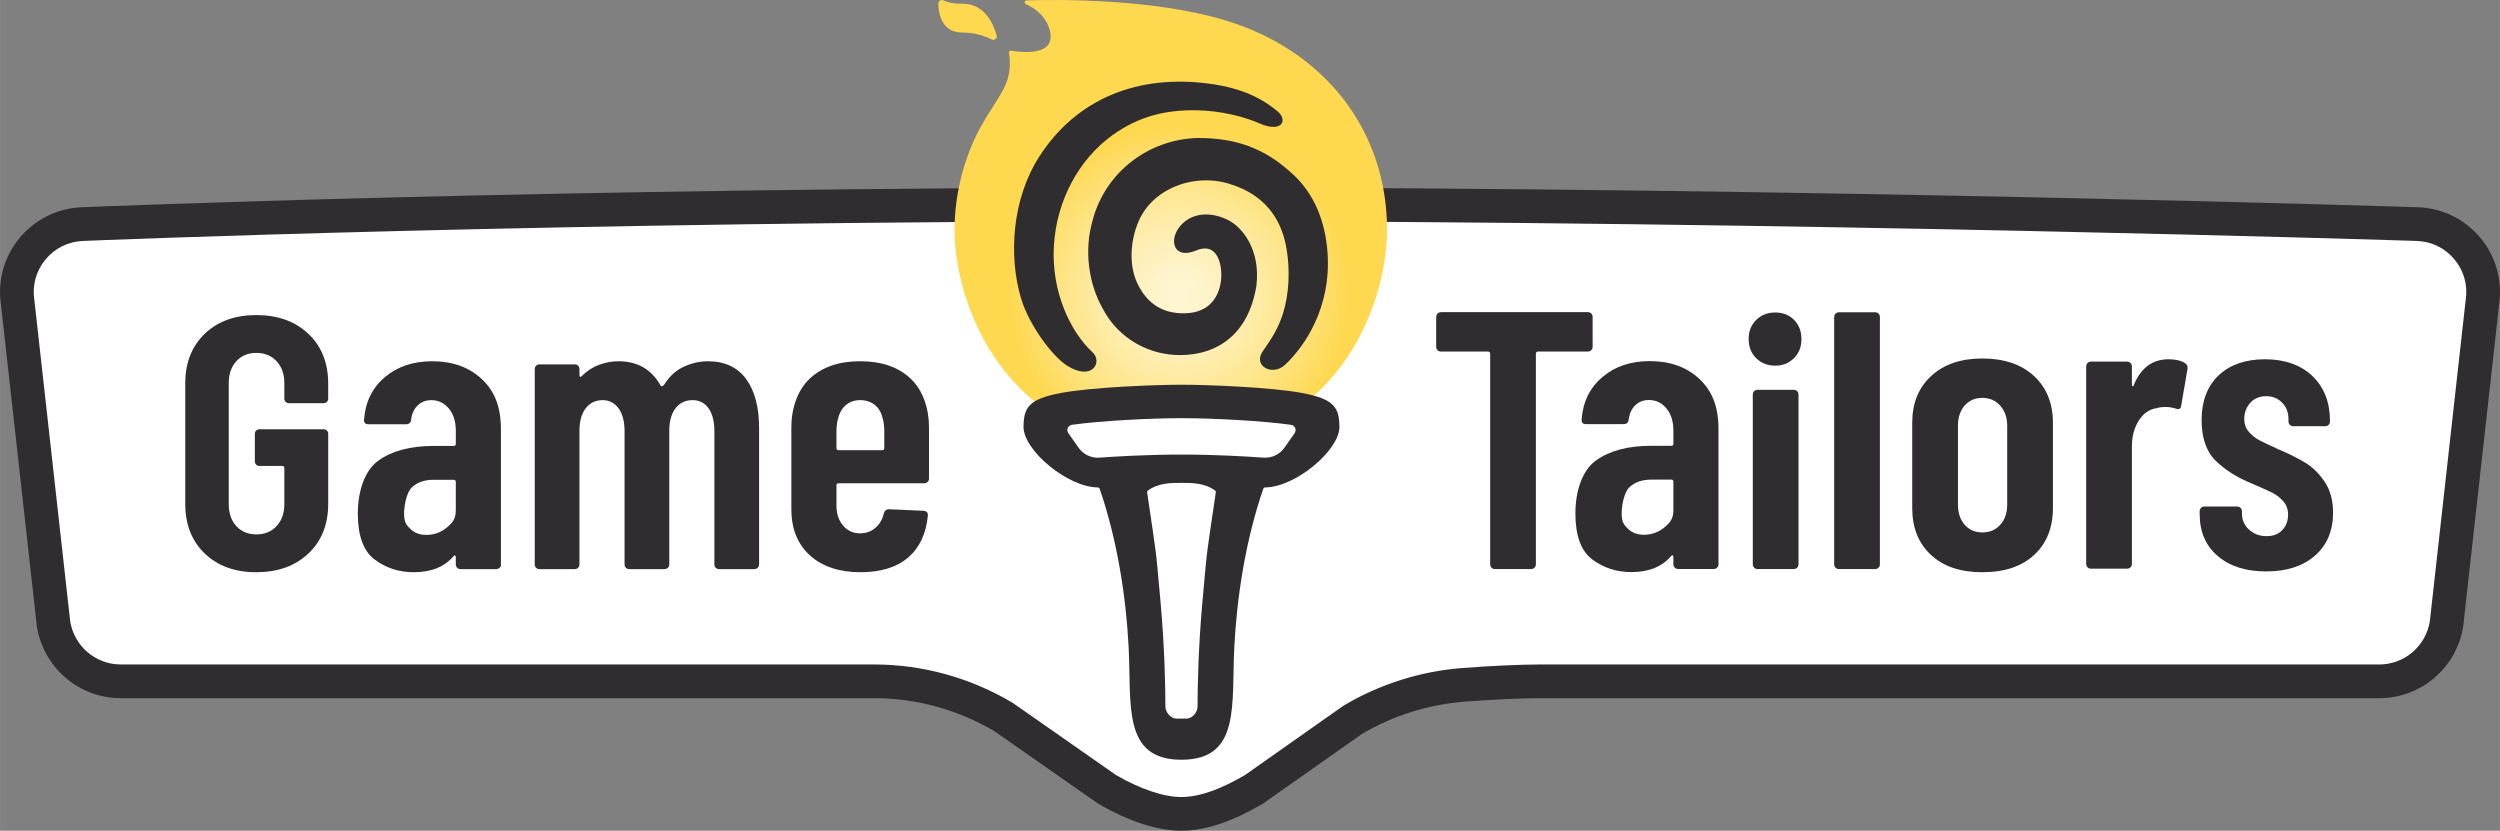
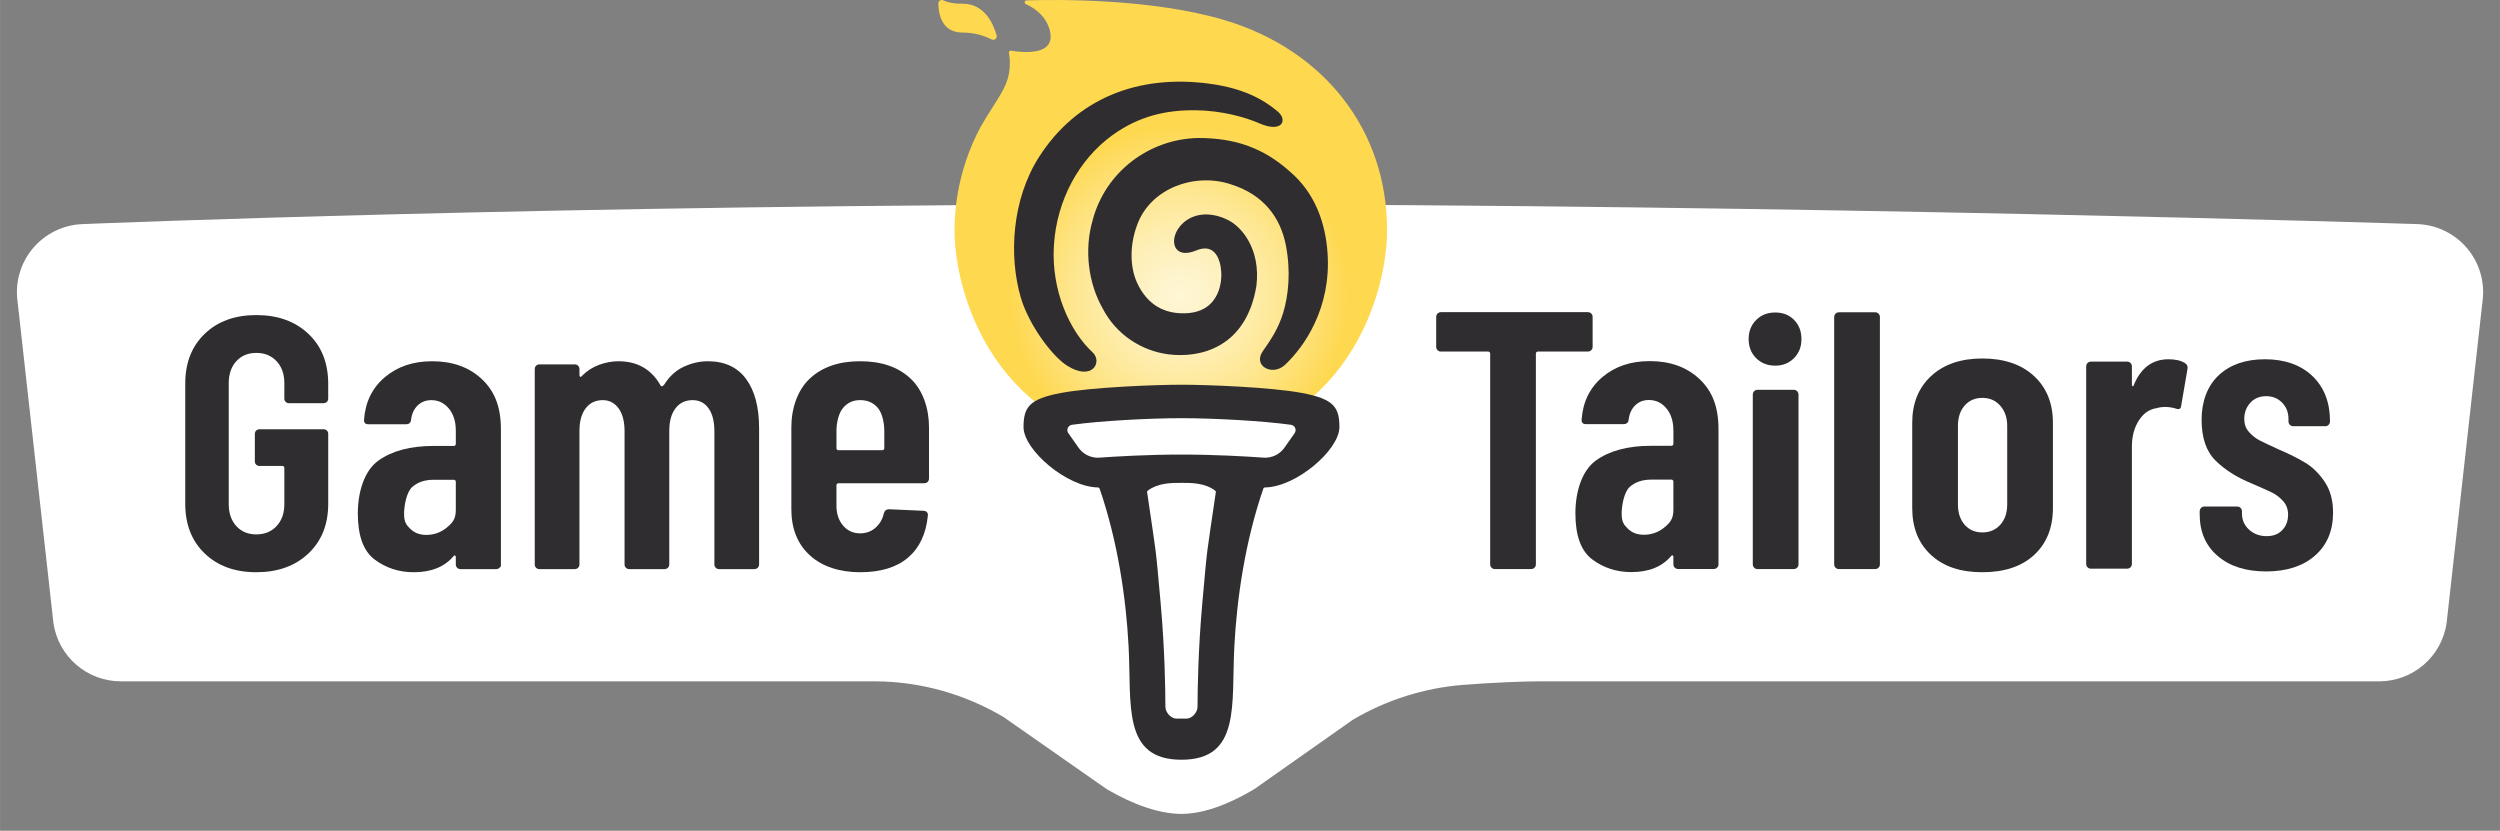
<svg xmlns="http://www.w3.org/2000/svg" id="Layer_1" width="1e3mm" height="332.3mm" viewBox="0 0 2834.6 941.96">
  <rect x="0" y="0" width="2834.6" height="941.96" fill="#808080" stroke="none" />
  <defs>
    <style>.cls-1, .cls-2 {
        fill: #fff;
      }

      .cls-2, .cls-3, .cls-4, .cls-5 {
        fill-rule: evenodd;
      }

      .cls-3, .cls-6 {
        fill: #302d30;
      }

      .cls-4 {
        fill: #fed84f;
      }

      .cls-5 {
        fill: url(#radial-gradient);
      }</style>
    <radialGradient id="radial-gradient" cx="1337.4" cy="335.43" r="234.29" gradientUnits="userSpaceOnUse">
      <stop stop-color="#fff6d4" offset="0" />
      <stop stop-color="#fef4cc" offset=".11" />
      <stop stop-color="#feefb6" offset=".28" />
      <stop stop-color="#fee792" offset=".5" />
      <stop stop-color="#fedc62" offset=".74" />
      <stop stop-color="#fed84f" offset=".82" />
    </radialGradient>
  </defs>
  <path class="cls-2" d="M1339.68,922.85c-24.17,0-53.52-9.73-84.94-28.15l-116.82-81.63-.64-.38c-44.31-26.12-94.52-40-145.19-40.14H136.98c-18.52,0-36.45-6.67-50.47-18.77-13.94-12.03-23.13-28.66-25.9-46.86L20.01,342.93l-.05-.34c-3.2-21.66,2.98-43.76,16.96-60.61,13.98-16.86,34.55-27.02,56.43-27.87,5.36-.23,538.28-22.39,1244.85-22.39s1392.73,22.05,1403.16,22.39c21.86.87,42.41,11.03,56.37,27.87,13.98,16.86,20.16,38.95,16.96,60.61l-.05.34-40.6,363.98c-2.77,18.2-11.96,34.84-25.9,46.87-14.02,12.1-31.95,18.77-50.47,18.77h-952.18c-18,0-53.62,1.38-86.89,4.03-43.59,3.47-86.54,17.04-124.2,39.24l-.67.39-111.53,78.52c-12.56,7.4-48.19,28.04-82.28,28.13h-.23Z" />
-   <path class="cls-6" d="M1338.2,250.83c702.99,0,1389.16,21.95,1402.46,22.38,16.67.68,31.71,8.13,42.36,20.97,10.68,12.87,15.21,29.07,12.76,45.62l-.1.67-.08.68-40.52,363.24c-2.15,13.56-9.03,25.94-19.44,34.92-10.55,9.11-24.04,14.12-37.99,14.12h-952.18c-17.81,0-53.07,1.28-88.41,4.09-46.46,3.7-92.25,18.16-132.39,41.82l-1.33.78-1.26.89-110.27,77.63c-11.99,7.04-43.56,25.02-71.97,25.09h-.18c-20.32,0-46.77-8.92-74.63-25.15l-115.58-80.77-1.21-.85-1.27-.75c-47.23-27.84-100.77-42.64-154.84-42.79h-1.08s-854.09,0-854.09,0c-13.94,0-27.43-5.02-37.98-14.12-10.4-8.98-17.29-21.36-19.44-34.92l-40.52-363.24-.08-.68-.1-.67c-2.45-16.55,2.09-32.75,12.76-45.62,10.68-12.87,25.76-20.32,42.47-20.98h.06s.06,0,.06,0c5.3-.22,537.88-22.37,1243.99-22.37M1338.2,212.61c-715.2,0-1245.6,22.4-1245.6,22.4-57.27,2.25-99.93,53.68-91.54,110.38l40.61,364c6.99,47.26,47.55,82.26,95.32,82.26h854.09c.33,0,.65,0,.98,0,47.7.13,94.45,13.28,135.54,37.5l116.83,81.64c14.3,8.43,54.91,31.17,95.27,31.17h.28c39.46-.1,78.62-22.92,92.6-31.17l111.53-78.52c35.39-20.86,75.06-33.39,116.02-36.65,33.19-2.64,67.89-3.97,85.38-3.97h952.18c47.77,0,88.33-35,95.32-82.26l40.61-364c8.38-56.7-34.28-108.13-91.54-110.38,0,0-688.65-22.4-1403.85-22.4h0Z" />
  <path class="cls-6" d="M1804.23,355.51c1.04,1.05,1.56,2.31,1.56,3.8v33.96c0,1.63-.62,2.98-1.85,4.07-.96.85-2.23,1.29-3.51,1.29h-56.75c-1.23,0-2.23,1-2.23,2.23v239.03c0,1.63-.62,2.98-1.85,4.07-.96.85-2.23,1.29-3.51,1.29h-41.11c-1.49,0-2.76-.52-3.8-1.56-1.05-1.04-1.56-2.3-1.56-3.8v-239.03c0-1.23-1-2.23-2.23-2.23h-53.62c-1.49,0-2.76-.52-3.8-1.56-1.05-1.04-1.56-2.3-1.56-3.8v-33.96c0-1.28.44-2.55,1.29-3.51,1.09-1.23,2.44-1.85,4.07-1.85h166.68c1.49,0,2.75.52,3.8,1.56Z" />
  <path class="cls-6" d="m1991.2 406.12c-5.66-5.66-8.49-12.87-8.49-21.65s2.83-15.99 8.49-21.65 12.87-8.49 21.65-8.49 15.92 2.83 21.44 8.49 8.28 12.88 8.28 21.65-2.83 15.99-8.49 21.65-12.74 8.49-21.23 8.49-15.99-2.83-21.65-8.49zm-2.24 237.57c-1.05-1.04-1.56-2.3-1.56-3.8v-192.55c0-1.29 0.44-2.55 1.29-3.51 1.09-1.23 2.44-1.85 4.07-1.85h41.11c1.49 0 2.75 0.52 3.8 1.56 1.04 1.05 1.56 2.31 1.56 3.8v192.55c0 1.63-0.62 2.98-1.85 4.07-0.96 0.85-2.23 1.3-3.51 1.3h-41.11c-1.49 0-2.76-0.52-3.8-1.56z" />
  <path class="cls-6" d="M2081.24,643.69c-1.05-1.04-1.56-2.3-1.56-3.8v-280.44c0-1.29.44-2.55,1.3-3.51,1.09-1.23,2.44-1.85,4.07-1.85h41.11c1.49,0,2.75.52,3.8,1.56,1.04,1.05,1.56,2.31,1.56,3.8v280.44c0,1.63-.62,2.98-1.85,4.07-.96.85-2.23,1.29-3.51,1.29h-41.11c-1.49,0-2.76-.52-3.8-1.56Z" />
  <path class="cls-6" d="m2189.4 629.17c-14.15-13.11-21.23-30.83-21.23-53.18v-96.69c0-22.04 7.15-39.69 21.45-52.95 14.3-13.25 33.66-19.88 58.09-19.88s44.24 6.63 58.54 19.88c14.3 13.26 21.45 30.91 21.45 52.95v96.69c0 22.34-7.08 40.07-21.23 53.18s-33.74 19.66-58.76 19.66-44.17-6.55-58.32-19.66zm78.65-34.19c5.21-5.81 7.82-13.48 7.82-23.01v-89.1c0-9.23-2.61-16.83-7.82-22.79-5.22-5.96-12-8.94-20.33-8.94s-15.05 2.9-20.11 8.71c-5.07 5.81-7.6 13.48-7.6 23.01v89.1c0 9.54 2.53 17.2 7.6 23.01 5.06 5.81 11.76 8.71 20.11 8.71s15.12-2.9 20.33-8.71z" />
  <path class="cls-6" d="M2477.59,411.82c2.38,1.49,3.28,3.73,2.68,6.7l-7.15,41.56c-.3,3.57-2.39,4.62-6.26,3.13-4.18-1.19-8.04-1.79-11.62-1.79s-6.86.45-9.83,1.34c-8.34,1.19-15.12,5.89-20.33,14.08-5.22,8.2-7.82,17.95-7.82,29.27v133.33c0,1.63-.62,2.98-1.86,4.07-.96.85-2.22,1.29-3.51,1.29h-41.11c-1.49,0-2.76-.52-3.8-1.56-1.05-1.04-1.56-2.3-1.56-3.8v-224.05c0-1.28.44-2.54,1.29-3.5,1.09-1.24,2.44-1.86,4.07-1.86h41.11c1.49,0,2.75.52,3.8,1.56,1.04,1.05,1.56,2.31,1.56,3.8v20.56c0,1.19.29,1.86.89,2.01.59.15,1.04-.37,1.34-1.56,8.04-19.36,21.15-29.05,39.32-29.05,8.04,0,14.3,1.49,18.77,4.47Z" />
  <path class="cls-6" d="m2514.6 630.45c-13.66-11.65-20.49-27.44-20.49-47.38v-3.22c0-1.53 0.5-2.83 1.53-3.91 1.01-1.07 2.25-1.61 3.7-1.61h37.48c1.45 0 2.68 0.54 3.71 1.61 1.01 1.08 1.52 2.38 1.52 3.91v2.3c0 7.36 2.68 13.5 8.06 18.4 5.37 4.91 11.99 7.36 19.83 7.36s13.51-2.3 17.87-6.9 6.54-10.42 6.54-17.48c0-6.13-1.89-11.27-5.67-15.41s-7.85-7.28-12.2-9.43c-4.36-2.14-12.2-5.67-23.54-10.58-16.56-6.74-30.15-15.33-40.75-25.76-10.61-10.42-15.91-25.91-15.91-46.46s6.46-38.25 19.4-50.37c12.93-12.11 30.43-18.17 52.52-18.17s40.6 6.37 53.83 19.09c13.22 12.73 19.83 29.83 19.83 51.29 0 1.54-0.51 2.84-1.53 3.91-1.02 1.08-2.25 1.61-3.7 1.61h-36.61c-1.46 0-2.69-0.53-3.71-1.61-1.02-1.07-1.53-2.37-1.53-3.91v-2.76c0-7.36-2.4-13.49-7.19-18.4-4.79-4.9-10.83-7.36-18.09-7.36s-13.59 2.53-18.09 7.59c-4.51 5.06-6.76 11.12-6.76 18.17 0 5.83 1.74 10.74 5.23 14.72 3.49 3.99 7.41 7.13 11.77 9.43s11.62 5.75 21.79 10.35c12.2 5.22 22.45 10.35 30.73 15.41s15.54 12.27 21.79 21.62c6.25 9.36 9.37 20.93 9.37 34.73 0 20.55-6.83 36.8-20.49 48.76s-32.11 17.94-55.35 17.94-41.26-5.82-54.92-17.48z" />
  <path class="cls-6" d="m1926.9 429.73c14.4 13.52 21.6 31.3 21.6 56.78v154.45c0 0.56-0.58 1.75-1.74 2.83-0.96 0.89-2.24 1.35-3.55 1.35h-40.56c-1.47 0-2.72-0.51-3.75-1.54s-1.54-2.27-1.54-3.75v-8.38c0-0.88-0.3-1.47-0.88-1.76-0.59-0.29-1.18 0-1.76 0.88-10.29 12.06-25.28 18.08-44.97 18.08-16.75 0-31.52-4.77-44.31-14.33-12.79-9.55-19.18-26.96-19.18-52.25s7.72-48.7 23.15-59.87 36.37-16.75 62.83-16.75h22.93c1.22 0 2.2-0.99 2.2-2.2v-14.9c0-10.58-2.65-19.03-7.94-25.35s-11.9-9.48-19.84-9.48c-6.17 0-11.32 1.98-15.43 5.95-4.12 3.97-6.61 9.33-7.5 16.09-0.3 3.53-2.2 5.29-5.73 5.29h-42.77c-3.53 0-5.15-1.76-4.85-5.29 1.47-19.98 9.33-36 23.59-48.06 14.25-12.05 32.11-18.08 53.57-18.08 23.22 0 42.03 6.76 56.43 20.28zm-39.68 168.23c6.76-5.58 10.14-9.93 10.14-19.93v-32c0-1.22-0.99-2.2-2.2-2.2h-22.93c-10 0-18.08 2.72-24.25 8.16s-9.26 20.18-9.26 30.46c0 9.11 2.35 12.51 7.05 17.06 4.7 4.56 10.73 6.83 18.08 6.83 8.82 0 16.6-2.79 23.37-8.38z" />
  <path class="cls-6" d="m232.1 627.6c-14.73-14.15-22.09-32.95-22.09-56.39v-136.34c0-23.44 7.36-42.24 22.09-56.39 14.72-14.15 34.23-21.23 58.53-21.23s43.96 7.08 58.97 21.23 22.51 33.09 22.51 56.82v16.72c0 1.56-0.59 2.86-1.77 3.9-0.92 0.82-2.14 1.24-3.37 1.24h-39.45c-1.43 0-2.65-0.5-3.65-1.5s-1.5-2.21-1.5-3.64v-17.58c0-10.29-2.93-18.58-8.79-24.87s-13.51-9.43-22.94-9.43-17.01 3.15-22.73 9.43c-5.72 6.29-8.58 14.58-8.58 24.87v137.2c0 10.29 2.86 18.59 8.58 24.87 5.72 6.29 13.29 9.43 22.73 9.43s17.08-3.14 22.94-9.43 8.79-14.58 8.79-24.87v-41.17c0-1.18-0.96-2.14-2.14-2.14h-26.16c-1.43 0-2.65-0.5-3.64-1.5-1.01-1-1.5-2.21-1.5-3.64v-31.3c0-1.23 0.42-2.44 1.23-3.36 1.04-1.19 2.35-1.79 3.91-1.79h72.9c1.43 0 2.64 0.5 3.65 1.5 1 1.01 1.5 2.22 1.5 3.64v79.33c0 23.45-7.5 42.24-22.51 56.39s-34.67 21.23-58.97 21.23-43.81-7.08-58.53-21.23z" />
  <path class="cls-6" d="m546.33 429.89c14.4 13.52 21.6 31.3 21.6 56.78v154.59c0 1.24-0.52 1.47-1.54 2.49-0.99 0.99-2.35 1.55-3.75 1.55h-40.56c-1.47 0-2.72-0.51-3.75-1.54s-1.54-2.27-1.54-3.75v-8.38c0-0.88-0.3-1.47-0.88-1.76-0.59-0.29-1.18 0-1.76 0.88-10.29 12.06-25.28 18.08-44.97 18.08-16.75 0-31.52-4.77-44.31-14.33-12.79-9.55-19.18-26.96-19.18-52.25s7.72-48.7 23.15-59.87 36.37-16.75 62.83-16.75h22.93c1.22 0 2.2-0.99 2.2-2.2v-14.9c0-10.58-2.65-19.03-7.94-25.35s-11.9-9.48-19.84-9.48c-6.17 0-11.32 1.98-15.43 5.95-4.12 3.97-6.61 9.33-7.5 16.09-0.3 3.53-2.2 5.29-5.73 5.29h-42.77c-3.53 0-5.15-1.76-4.85-5.29 1.47-19.98 9.33-36 23.59-48.06 14.25-12.05 32.11-18.08 53.57-18.08 23.22 0 42.03 6.76 56.43 20.28zm-39.68 168.24c6.76-5.58 10.14-9.93 10.14-19.93v-32c0-1.22-0.99-2.2-2.2-2.2h-22.93c-10 0-18.08 2.72-24.25 8.16s-9.26 20.18-9.26 30.46c0 9.11 2.35 12.51 7.05 17.06 4.7 4.56 10.73 6.83 18.08 6.83 8.82 0 16.6-2.79 23.37-8.38z" />
  <path class="cls-6" d="m845.91 429.67c9.84 13.38 14.77 31.96 14.77 55.77v154.57c0 1.6-0.61 2.94-1.82 4.01-0.95 0.84-2.2 1.28-3.47 1.28h-40.12c-1.47 0-2.72-0.51-3.75-1.54s-1.54-2.27-1.54-3.75v-151.04c0-11.17-2.2-19.84-6.61-26.01s-10.44-9.26-18.08-9.26c-8.23 0-14.7 3.09-19.4 9.26-4.71 6.17-7.06 14.7-7.06 25.57v151.49c0 1.6-0.61 2.94-1.82 4.01-0.95 0.84-2.2 1.28-3.47 1.28h-40.12c-1.47 0-2.72-0.51-3.75-1.54s-1.54-2.27-1.54-3.75v-151.04c0-11.17-2.28-19.84-6.83-26.01-4.56-6.17-10.51-9.26-17.86-9.26-8.23 0-14.7 3.09-19.4 9.26s-7.05 14.7-7.05 25.57v151.49c0 1.6-0.61 2.93-1.82 4.01-0.95 0.85-2.2 1.28-3.47 1.28h-40.12c-1.48 0-2.72-0.51-3.75-1.54s-1.54-2.27-1.54-3.75v-221.59c0-1.27 0.44-2.51 1.27-3.46 1.08-1.22 2.41-1.83 4.02-1.83h40.12c1.47 0 2.71 0.52 3.75 1.54 1.02 1.03 1.54 2.28 1.54 3.75v7.05c0 0.88 0.29 1.47 0.88 1.76 0.58 0.3 1.17 0 1.76-0.88 5.88-5.88 12.49-10.14 19.84-12.79s14.55-3.97 21.6-3.97c21.75 0 37.77 9.26 48.06 27.78 0.88 1.18 2.21 0.74 3.97-1.32 5.88-9.4 13.3-16.16 22.27-20.28 8.96-4.11 18-6.17 27.12-6.17 19.1 0 33.58 6.69 43.43 20.06z" />
  <path class="cls-6" d="m1051.5 546.68c-0.95 0.84-2.19 1.27-3.46 1.27h-97.44c-1.22 0-2.2 0.99-2.2 2.2v23.28c0 9.11 2.49 16.61 7.49 22.49s11.46 8.82 19.4 8.82c6.76 0 12.57-2.13 17.42-6.39s8-9.77 9.48-16.53c0.88-2.93 2.79-4.41 5.73-4.41l39.24 1.76c1.47 0 2.71 0.52 3.75 1.54 1.03 1.03 1.39 2.42 1.1 4.19-2.06 20.58-9.56 36.37-22.49 47.4-12.94 11.02-31.01 16.53-54.23 16.53s-43.14-6.39-57.09-19.18c-13.96-12.79-20.94-30.2-20.94-52.25v-92.94c0-21.45 6.98-42.16 20.94-55.24 13.96-13.07 32.99-19.62 57.09-19.62s43.13 6.54 57.1 19.62c13.96 13.08 20.94 33.79 20.94 55.24v58.2c0 1.61-0.61 2.94-1.83 4.02zm-95.61-84.17c-5 5.88-7.49 16.81-7.49 25.92v19.84c0 1.22 0.99 2.2 2.2 2.2h49.82c1.22 0 2.2-0.99 2.2-2.2v-19.84c0-9.4-2.5-20.41-7.49-26.14-5-5.73-11.61-8.6-19.84-8.6s-14.4 2.94-19.4 8.82z" />
  <path class="cls-5" d="m1082.3 260.8c0-38.41 9.39-75.5 24.6-107.14s34.83-50.17 37.37-72.49c1.43-9.16 0.46-16.99-0.34-21.14-0.29-1.5 1.01-2.81 2.52-2.55 12.46 2.12 55.88 7.18 42.18-28.06-5.16-13.27-16.9-20.85-25.55-24.8-2.1-0.96-1.46-4.09 0.84-4.17 34.73-1.1 143.2-2.18 225.37 22.63 112.01 33.81 183.45 124.27 183.42 237.72-0.04 84.17-56.44 244.77-245.42 244.77s-244.99-162.44-244.99-244.77z" />
  <path class="cls-4" d="m1130 40.13c0.94 3.34-2.57 6.17-5.66 4.59-6.92-3.55-18.26-7.79-32.96-7.79-23.3 0-27.23-20.38-27.46-32.85-0.05-3.01 3.12-5.04 5.78-3.63 3.84 2.03 10.49 3.8 21.98 3.8 24.66 0 34.61 22.64 38.32 35.88z" />
  <path id="SWIRL" class="cls-3" d="M1448.62,126.32c-16.44-13.9-39.19-26.17-76.29-31.28-82.74-11.41-152.09,17.32-193.99,82.56-31.08,48.38-34.78,112.59-20.84,160.1,8.8,29.99,34.86,65.61,52.05,76.67,28.89,18.54,41.02-4.05,29.14-15.01-25.68-23.69-46.84-69.79-43.77-120.69,3.09-51.51,28.28-97.82,66.16-125.25,30.62-22.13,61.59-28.76,94.57-28.41,28.99.33,55.82,7.63,72.39,14.89,25.39,11.09,32.54-3.48,20.59-13.58Z" />
  <path class="cls-3" d="M1457.09,413.59c-14.41,13.52-36.9,1.21-25.31-15.32,8.8-12.57,17.58-25.36,23.1-43.42,6.09-19.9,8.8-47.25,3.11-76.62-6.32-32.54-25.97-57.44-61.2-68.83-40.81-14.32-92.28,3.34-107.51,45.79-8.29,22.06-8.42,47.09-.1,65.24,11.57,25.24,30.93,35.62,55.1,34.77,42.17-1.5,40.48-42.79,40.51-43.61.14-7.98-2.71-38.31-28.5-27.59-25.8,10.72-31.11-11.64-18.68-27.05,12.43-15.4,34.08-18.08,55.38-7.18,15,7.67,36.62,32.84,31.56,74.53-11.76,70.69-64.64,81.84-99.39,77.5-30.89-3.85-59.55-22.56-74.63-51.55-16.48-28.76-21.44-66.64-11.69-100.4,14.51-55.18,64.2-92.07,119.1-93.38h.02c43.27-.2,75.15,11.88,104.18,37.69,30.34,25.68,40.91,60.99,43.1,92.78,4.3,62.68-26.67,106.47-48.14,126.64Z" />
  <path class="cls-6" d="M1476.18,445.56c-35.35-6.6-107.35-9.34-136.58-9.34s-101.23,2.74-136.58,9.34c-36.48,6.81-42.54,16.34-42.51,39.11.57,26.16,49.56,67.6,84.21,68.01.95.01,1.8.59,2.1,1.49,20.36,59.13,29.93,123.55,32.82,178.86,3.44,65.73-7.56,128.41,59.95,128.41s56.51-62.68,59.95-128.41c2.89-55.31,12.46-119.73,32.82-178.86.31-.9,1.16-1.48,2.1-1.49,34.66-.41,83.64-41.85,84.21-68.01.03-22.76-6.03-32.3-42.51-39.11Z" />
  <path class="cls-1" d="M1377.94,556.41c-12.02-9.1-27.49-8.9-38.34-8.9s-26.31-.2-38.34,8.9c-.48.35-.71.96-.63,1.54,11.33,77.85,9.04,55.98,15.25,124.77,4.75,52.73,5.46,97.9,5.5,118.6.01,6.4,6.16,13.49,12.55,13.49h11.33c6.4,0,12.54-7.09,12.56-13.49.04-20.69.75-65.87,5.5-118.6,6.2-68.79,3.92-46.92,15.25-124.77.09-.59-.15-1.19-.63-1.54Z" />
  <path class="cls-1" d="M1463.75,481.66c-33.02-4.59-88.79-7.5-124.15-7.5s-91.13,2.91-124.15,7.5c-4.5.63-6.75,5.77-4.14,9.49l11.57,16.47c5.38,7.67,14.38,11.95,23.73,11.28,19.28-1.38,54.87-3.49,93-3.49s73.72,2.1,93,3.49c9.34.67,18.34-3.61,23.73-11.28l11.57-16.47c2.61-3.72.36-8.86-4.14-9.49Z" />
</svg>